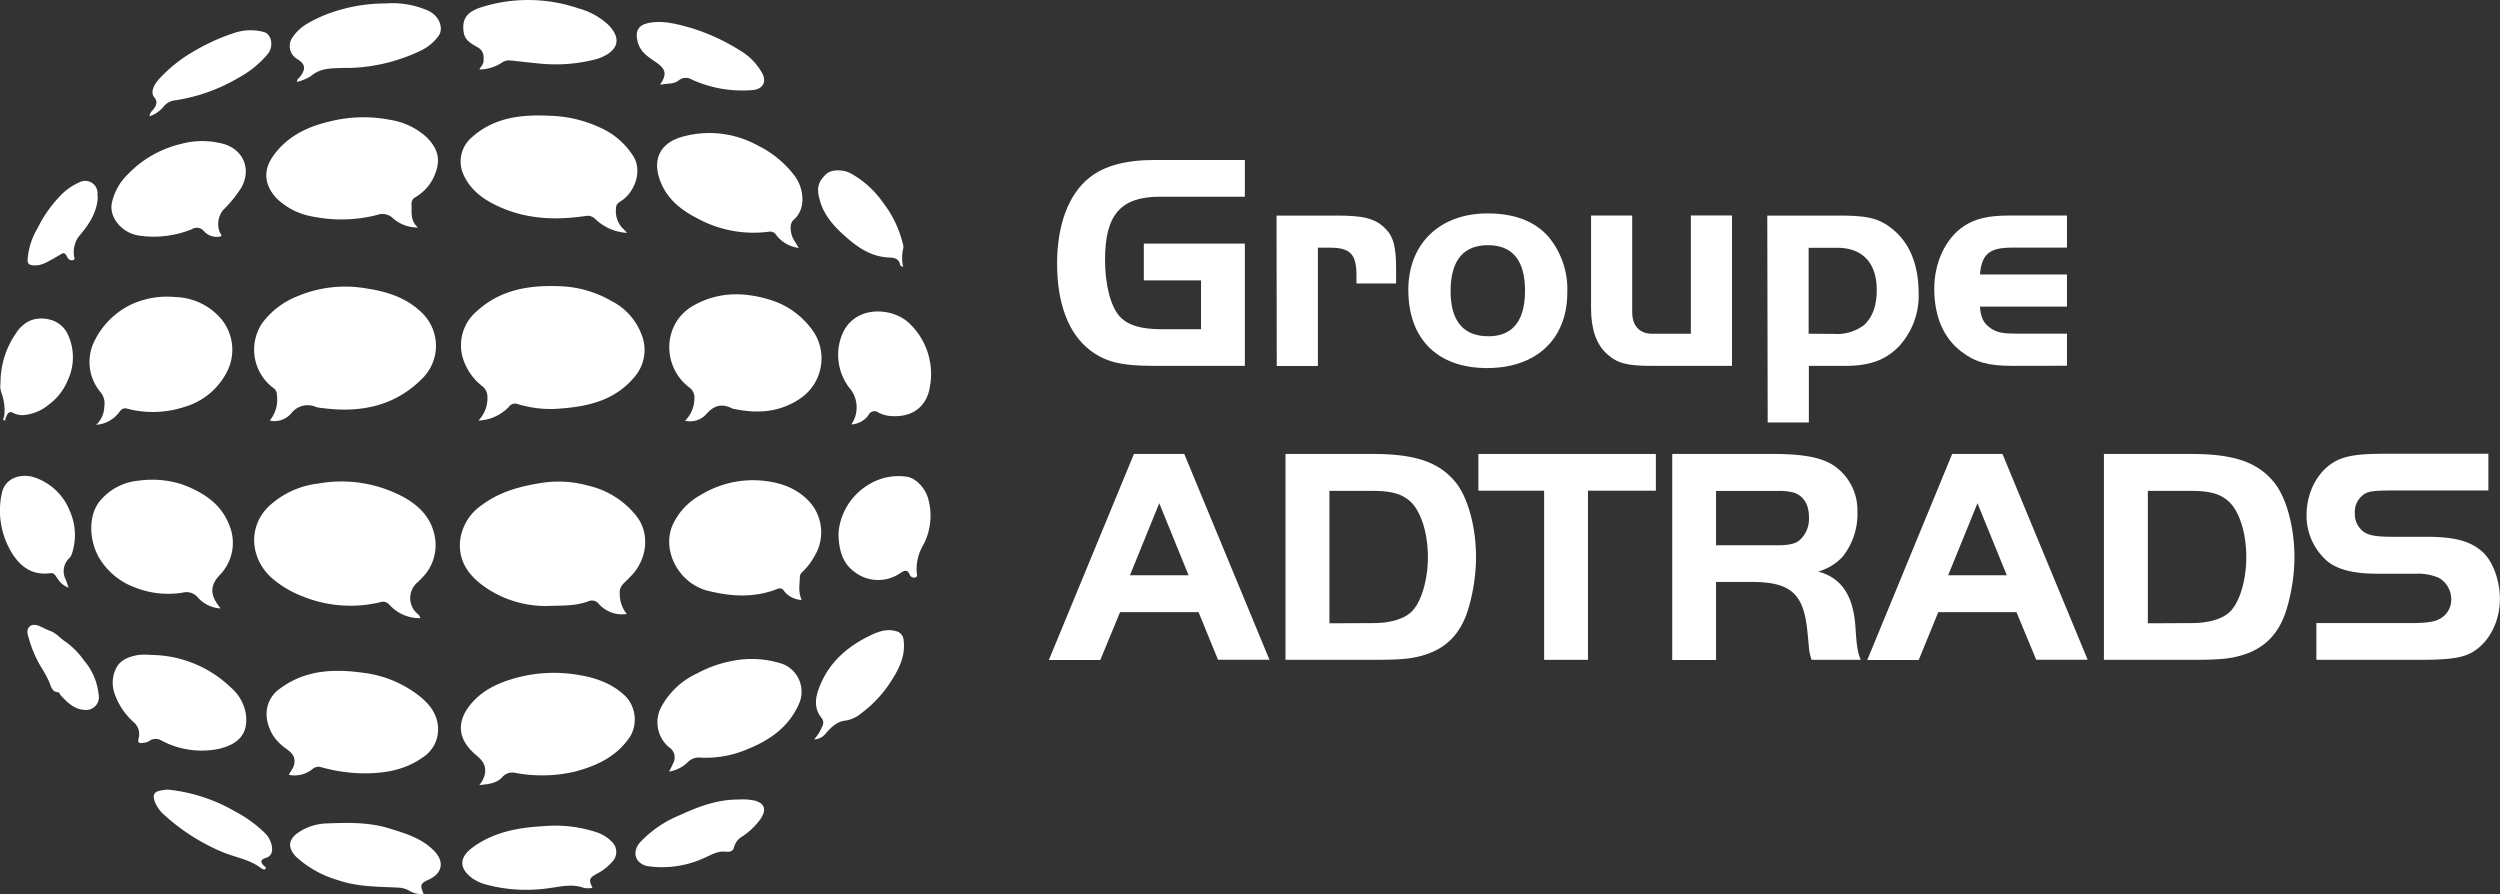
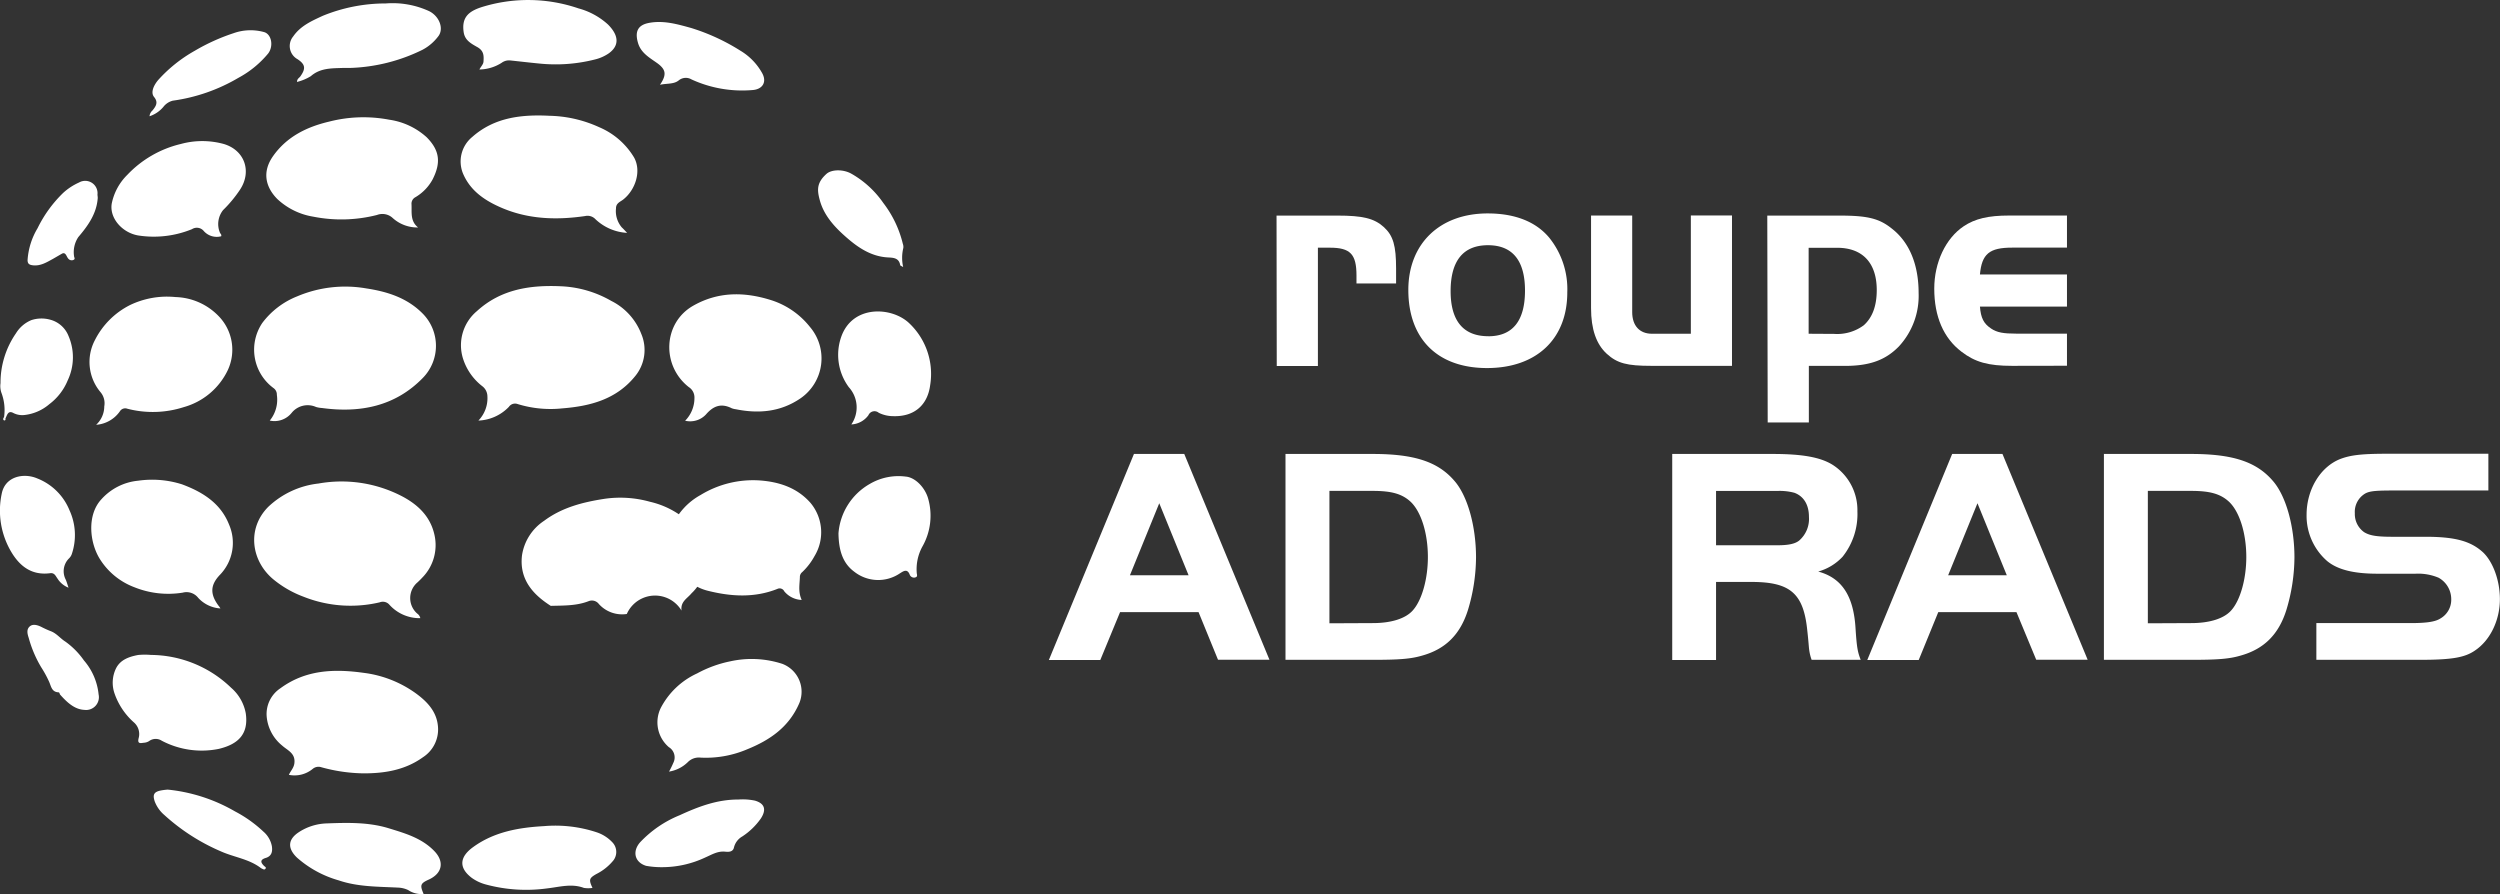
<svg xmlns="http://www.w3.org/2000/svg" id="Calque_1" data-name="Calque 1" viewBox="0 0 486 173.85">
  <rect x="0" y="0" width="486" height="173.85" fill="#333333" stroke="none" />
  <defs>
    <style>.cls-1{fill:#fff;}</style>
  </defs>
  <title>logo-white</title>
-   <path class="cls-1" d="M224.16,71.12c-6.24,0-9.36-.78-12.36-3.12-4.08-3.18-6.3-9-6.3-16.74,0-7.56,2.22-13.5,6.3-16.74,2.88-2.28,7-3.42,12.72-3.42H242v7.14H225.5c-7.62,0-10.68,3.48-10.68,12.24,0,4.86,1.08,9.06,2.82,11,1.56,1.74,4.14,2.52,8.16,2.52h7.68V54.51H222.36V47.36H242V71.12Z" />
  <path class="cls-1" d="M248.16,41.91H260c4.92,0,7.14.54,9,2.22s2.4,3.66,2.4,8.1V55.1h-7.7V53.55c0-4.14-1.2-5.4-5.16-5.4H256.2v23h-8Z" />
  <path class="cls-1" d="M289.2,41.49c5.34,0,9.36,1.62,11.94,4.68a15.94,15.94,0,0,1,3.54,10.68c0,9.06-6,14.7-15.6,14.7s-15.3-5.64-15.3-15.18C273.78,47.36,279.9,41.49,289.2,41.49Zm.12,23.88c4.74,0,7.14-3,7.14-8.88s-2.46-8.82-7.2-8.82S282,50.61,282,56.6c0,5.76,2.46,8.76,7.32,8.76Z" />
  <path class="cls-1" d="M321,71.12c-4.68,0-6.6-.48-8.64-2.34S309.3,64,309.3,59.9v-18h8V60.68c0,2.64,1.44,4.2,3.84,4.2h7.56v-23h8V71.12Z" />
  <path class="cls-1" d="M343.56,41.91h14c5.46,0,7.74.54,10.2,2.52,3.42,2.64,5.22,7,5.22,12.54a14.48,14.48,0,0,1-3.84,10.38c-2.58,2.64-5.64,3.78-10.5,3.78h-7v11h-8Zm13,23a8.68,8.68,0,0,0,5.76-1.68q2.52-2.25,2.52-6.84c0-5.28-2.76-8.22-7.68-8.22H351.6V64.88Z" />
  <path class="cls-1" d="M391.14,71.12c-4.62,0-7.2-.72-9.84-2.76-3.48-2.64-5.28-6.84-5.28-12.24,0-5.1,2.22-9.78,5.7-12.12,2.22-1.5,4.86-2.1,8.82-2.1h11.28v6.24H391.14c-4.38,0-5.88,1.2-6.24,5.22h16.92V59.6H384.9c.18,2.22.72,3.3,2.16,4.26,1.14.78,2.4,1,4.92,1h9.84V71.1Z" />
  <path class="cls-1" d="M220.44,88.25h9.78l16.56,40h-10L233,119H217.74l-3.84,9.3h-10Zm10.62,23.58-5.7-14-5.7,14Z" />
  <path class="cls-1" d="M249.9,88.25h17c8,0,12.6,1.5,15.78,5.16,2.58,2.88,4.26,8.82,4.26,14.94a35.87,35.87,0,0,1-1.56,10.2c-1.5,4.8-4.38,7.68-9.06,8.94-2.1.6-4.32.78-9.42.78h-17Zm17,32.88c3.6,0,6.36-.9,7.74-2.46,1.8-2,2.94-6.18,2.94-10.38,0-4.74-1.38-9-3.48-10.86-1.62-1.44-3.66-2-7.2-2h-8.46v25.74Z" />
-   <path class="cls-1" d="M300.18,95.39H287.4V88.25h34.5v7.14H308.7v32.88h-8.52Z" />
  <path class="cls-1" d="M325.08,88.25h19.56c5.82,0,9.36.66,11.7,2.16a10.45,10.45,0,0,1,4.74,9,13.3,13.3,0,0,1-2.88,8.82,10.28,10.28,0,0,1-4.74,2.88c4.68,1.26,6.9,4.86,7.26,11.1.24,3.72.42,4.56,1,6.06h-9.54a9.05,9.05,0,0,1-.48-2c-.06-.36-.12-1.56-.36-3.66-.72-7.26-3.3-9.48-10.86-9.48H333.6v15.18h-8.52ZM345.54,106c2,0,3.36-.24,4.2-.9a5.57,5.57,0,0,0,1.92-4.62c0-2.34-1-4-2.82-4.68a11.09,11.09,0,0,0-3.3-.36H333.6V106Z" />
  <path class="cls-1" d="M379.5,88.25h9.78l16.56,40h-10L392,119H376.8L373,128.3H363Zm10.62,23.58-5.7-14-5.7,14Z" />
  <path class="cls-1" d="M409,88.25h17c8,0,12.6,1.5,15.78,5.16,2.58,2.88,4.26,8.82,4.26,14.94a35.87,35.87,0,0,1-1.56,10.2c-1.5,4.8-4.38,7.68-9.06,8.94-2.1.6-4.32.78-9.42.78H409Zm17,32.88c3.6,0,6.36-.9,7.74-2.46,1.8-2,2.94-6.18,2.94-10.38,0-4.74-1.38-9-3.48-10.86-1.62-1.44-3.66-2-7.2-2h-8.46v25.74Z" />
  <path class="cls-1" d="M450.3,121.13h18.24c3.12,0,4.86-.24,5.88-.9a4.19,4.19,0,0,0,2.1-3.72,4.77,4.77,0,0,0-2.46-4.2,10.25,10.25,0,0,0-4.5-.78h-7.38c-4.62,0-7.74-.78-9.78-2.46a11.66,11.66,0,0,1-4-9c0-4.92,2.7-9.36,6.6-10.86,1.92-.72,4-1,8.94-1h19.8v7.14h-17.9c-3.72,0-5.1.06-6.06.6a4.14,4.14,0,0,0-2,3.84,4.31,4.31,0,0,0,1.8,3.66c1.08.66,2.4.9,5.52.9h6.42c5.76,0,8.82.84,11.22,3.06,1.92,1.86,3.24,5.46,3.24,9.06,0,4.08-1.86,8-4.86,10-2,1.38-4.56,1.8-10.74,1.8H450.3Z" />
-   <path class="cls-1" d="M121.85,119.36a6.08,6.08,0,0,1-5.43-1.94,1.7,1.7,0,0,0-2-.55c-2.37.92-4.87.84-7.35.91a20.77,20.77,0,0,1-12-3.13c-3.51-2.23-6.12-5.18-5.6-9.77a9.79,9.79,0,0,1,4.31-6.77c3.49-2.6,7.55-3.63,11.8-4.28a21.45,21.45,0,0,1,8.8.59,16.68,16.68,0,0,1,9.42,6c2.56,3.38,2,8.23-1,11.42-.14.15-.29.28-.42.43-.86,1-2.11,1.58-1.89,3.3A6,6,0,0,0,121.85,119.36Z" />
+   <path class="cls-1" d="M121.85,119.36a6.08,6.08,0,0,1-5.43-1.94,1.7,1.7,0,0,0-2-.55c-2.37.92-4.87.84-7.35.91c-3.51-2.23-6.12-5.18-5.6-9.77a9.79,9.79,0,0,1,4.31-6.77c3.49-2.6,7.55-3.63,11.8-4.28a21.45,21.45,0,0,1,8.8.59,16.68,16.68,0,0,1,9.42,6c2.56,3.38,2,8.23-1,11.42-.14.15-.29.28-.42.43-.86,1-2.11,1.58-1.89,3.3A6,6,0,0,0,121.85,119.36Z" />
  <path class="cls-1" d="M93,81.76A6.24,6.24,0,0,0,94.75,77a2.5,2.5,0,0,0-1-1.93A10.94,10.94,0,0,1,90,69.68a8.65,8.65,0,0,1,2.7-9.19c4.71-4.31,10.47-5.13,16.55-4.83a21.39,21.39,0,0,1,9.57,2.83,12,12,0,0,1,5.85,6.43,8,8,0,0,1-1.15,8.15c-3.67,4.57-8.77,5.89-14.24,6.32a21.61,21.61,0,0,1-8.67-.85,1.45,1.45,0,0,0-1.68.55A8.67,8.67,0,0,1,93,81.76Z" />
  <path class="cls-1" d="M81.71,120.17a7.87,7.87,0,0,1-6-2.6,1.68,1.68,0,0,0-1.89-.48A24.7,24.7,0,0,1,59,116a20.43,20.43,0,0,1-5.76-3.29c-4.41-3.58-5.33-9.94-1.07-14.2A16.89,16.89,0,0,1,61.9,94a25.46,25.46,0,0,1,16.32,2.51c3,1.59,5.43,3.86,6.23,7.43a9,9,0,0,1-2.4,8.39c-.27.3-.56.57-.85.85a4,4,0,0,0-.09,6.1A1.45,1.45,0,0,1,81.71,120.17Z" />
  <path class="cls-1" d="M52.44,81.76a6.4,6.4,0,0,0,1.38-5,1.52,1.52,0,0,0-.64-1.31A9.28,9.28,0,0,1,51,62.77a15.71,15.71,0,0,1,6.75-5.15,23.9,23.9,0,0,1,13.41-1.56c4.11.62,8,1.83,11.05,4.94a8.91,8.91,0,0,1,0,12.46C76.82,79,70,80.32,62.62,79.32a5.64,5.64,0,0,1-1.18-.2,4,4,0,0,0-4.75,1.15A4.28,4.28,0,0,1,52.44,81.76Z" />
  <path class="cls-1" d="M121.91,45.27a9.7,9.7,0,0,1-6.16-2.66,2.11,2.11,0,0,0-2-.61c-5.68.83-11.28.63-16.62-1.77-3-1.34-5.6-3.15-7-6.22a6.16,6.16,0,0,1,1.68-7.39c4.33-3.83,9.62-4.39,15.07-4.11a24.31,24.31,0,0,1,9.54,2.19,14.5,14.5,0,0,1,6.84,5.91c1.46,2.63.3,6.26-2.08,8.16-.59.47-1.45.71-1.43,1.76a4.87,4.87,0,0,0,1.13,3.68C121.17,44.47,121.43,44.77,121.91,45.27Z" />
  <path class="cls-1" d="M133.19,81.79A6.27,6.27,0,0,0,135,77.37a2.39,2.39,0,0,0-1.1-2.12c-5.36-4.2-5-12.49.86-15.82,4.8-2.73,9.83-2.73,15-1.13a15.65,15.65,0,0,1,7.68,5.24,9.43,9.43,0,0,1-1.84,13.91c-3.88,2.64-8.1,3-12.54,2.11a3.31,3.31,0,0,1-.82-.2c-2-1-3.53-.5-5,1.21A4.2,4.2,0,0,1,133.19,81.79Z" />
-   <path class="cls-1" d="M93.18,152.62a4.91,4.91,0,0,0,1.09-2.2c.27-1.63-.48-2.6-1.68-3.6-3.89-3.24-3.82-6.84-.79-10.26,2.37-2.67,5.54-4,8.91-4.88a28.06,28.06,0,0,1,11.57-.5c3.53.56,6.88,1.69,9.5,4.36a6.61,6.61,0,0,1,.78,7.55c-2.56,3.91-6.41,5.74-10.71,6.89a28.19,28.19,0,0,1-11.57.29,2.55,2.55,0,0,0-2.58.75C96.56,152.3,94.92,152.45,93.18,152.62Z" />
  <path class="cls-1" d="M155.85,116.63a4.63,4.63,0,0,1-3.39-1.68,1,1,0,0,0-1.33-.47l0,0c-4.47,1.78-9,1.5-13.55.36-5.61-1.41-9.05-7.84-6.78-12.88a12.76,12.76,0,0,1,5.39-5.73,19.58,19.58,0,0,1,11.55-2.83c3.7.28,7.19,1.38,9.82,4.36a8.91,8.91,0,0,1,.78,10.35,12.41,12.41,0,0,1-2.39,3.11,1.23,1.23,0,0,0-.45.82C155.48,113.52,155.1,115,155.85,116.63Z" />
  <path class="cls-1" d="M81.28,44.22a7.14,7.14,0,0,1-4.92-1.82,2.94,2.94,0,0,0-3.07-.61,28,28,0,0,1-12.39.33,13.34,13.34,0,0,1-7-3.44c-2.28-2.31-3-5.27-.79-8.37,2.66-3.75,6.54-5.65,10.88-6.67a26.79,26.79,0,0,1,11.67-.37,13.73,13.73,0,0,1,7.27,3.4c2.61,2.62,2.78,5,1.19,8.17a9,9,0,0,1-3.37,3.5,1.42,1.42,0,0,0-.75,1.4C80.07,41.32,79.73,43,81.28,44.22Z" />
  <path class="cls-1" d="M56.16,150.63c.32-.75.93-1.3,1.06-2.2.28-2-1.32-2.54-2.38-3.5a8.18,8.18,0,0,1-3-5.68,6,6,0,0,1,2.67-5.45c4.92-3.61,10.45-3.8,16.18-3a22,22,0,0,1,10.17,4c2.16,1.58,4,3.49,4.27,6.32a6.44,6.44,0,0,1-2.91,6.09c-3.46,2.49-7.46,3.15-11.62,3.13a32.23,32.23,0,0,1-8.17-1.2,1.75,1.75,0,0,0-1.66.35A5.56,5.56,0,0,1,56.16,150.63Z" />
  <path class="cls-1" d="M18.69,82.58A4.88,4.88,0,0,0,20.27,79a3.34,3.34,0,0,0-.76-2.8,9.11,9.11,0,0,1-1.06-10.08,15.41,15.41,0,0,1,6.81-6.81,16.61,16.61,0,0,1,8.87-1.56,12.11,12.11,0,0,1,8.35,3.68A9.37,9.37,0,0,1,44.26,72a13.48,13.48,0,0,1-8.52,7.14,19.64,19.64,0,0,1-11,.31,1.21,1.21,0,0,0-1.42.49A6.16,6.16,0,0,1,18.69,82.58Z" />
  <path class="cls-1" d="M42.85,118.28a6.38,6.38,0,0,1-4.33-2.07,2.87,2.87,0,0,0-3-1,17.65,17.65,0,0,1-9.42-1.06,13.51,13.51,0,0,1-6.72-5.53c-2-3.25-2.48-8.57.35-11.58a11,11,0,0,1,7.12-3.59,19.15,19.15,0,0,1,8.55.71c4,1.49,7.49,3.66,9.13,7.82a8.93,8.93,0,0,1-1.73,9.72c-1.94,2-2,3.79-.31,6.06A2.83,2.83,0,0,1,42.85,118.28Z" />
-   <path class="cls-1" d="M155.27,48.2a6.53,6.53,0,0,1-4.4-2.55,1.36,1.36,0,0,0-1.38-.61,22.78,22.78,0,0,1-13.81-2.53c-2.95-1.49-5.49-3.42-6.91-6.36-2.16-4.49-.91-8.15,3.69-9.51a19.47,19.47,0,0,1,14.77,1.6,20.16,20.16,0,0,1,7.29,6c1.58,2.11,2.43,6.21-.28,8.54-.77.66-.67,2.44,0,3.71C154.55,47,154.84,47.47,155.27,48.2Z" />
  <path class="cls-1" d="M130.06,150a16.74,16.74,0,0,0,.82-1.67,2.33,2.33,0,0,0-.85-3.08,6.35,6.35,0,0,1-1.59-7.6,15,15,0,0,1,7.08-6.74,23.12,23.12,0,0,1,6.5-2.36,19.24,19.24,0,0,1,10.06.5,5.8,5.8,0,0,1,3.37,7.48l-.14.33c-2,4.5-5.62,7-10,8.78a20.48,20.48,0,0,1-9.14,1.64,3,3,0,0,0-2.47.89A6.73,6.73,0,0,1,130.06,150Z" />
  <path class="cls-1" d="M43,45.93a3.36,3.36,0,0,1-3.37-1,1.75,1.75,0,0,0-2.31-.38,19.65,19.65,0,0,1-10.48,1.22c-3.22-.57-5.67-3.54-5.09-6.33a10.86,10.86,0,0,1,3-5.45,21,21,0,0,1,10.4-6,15.79,15.79,0,0,1,8.35,0c4.06,1.21,5.49,5.31,3.18,8.85a24.57,24.57,0,0,1-3.31,4,4.36,4.36,0,0,0-.6,4.43C42.88,45.46,43.1,45.61,43,45.93Z" />
  <path class="cls-1" d="M29.36,127.32a22.66,22.66,0,0,1,15.56,6.37,8.62,8.62,0,0,1,2.86,5c.58,4.07-1.54,6-5.23,6.89A16.68,16.68,0,0,1,31.45,144a2.16,2.16,0,0,0-2.47.07,2.15,2.15,0,0,1-1,.32c-.69.08-1.35.28-1-1a3,3,0,0,0-1-3,13.31,13.31,0,0,1-3.69-5.51,6.35,6.35,0,0,1,.29-5c.86-1.66,2.55-2.22,4.26-2.55A13.68,13.68,0,0,1,29.36,127.32Z" />
  <path class="cls-1" d="M93.19,13.51c.33-.61.76-1,.8-1.51.08-1.14.09-2.12-1.19-2.84s-2.43-1.35-2.66-2.9c-.42-2.81.89-4,3.32-4.82a30.28,30.28,0,0,1,19,.19,13.85,13.85,0,0,1,5.73,3.13c2,2,2.35,4,.2,5.58a8.09,8.09,0,0,1-2.73,1.22,31,31,0,0,1-10.73.8c-1.91-.18-3.82-.41-5.73-.61a2.4,2.4,0,0,0-1.68.46A8.23,8.23,0,0,1,93.19,13.51Z" />
  <path class="cls-1" d="M165.5,82.51a5.83,5.83,0,0,0-.48-7.23,10.57,10.57,0,0,1-1.55-9.61c2.14-6.53,10-6.07,13.35-2.77a13.55,13.55,0,0,1,4,12c-.49,3.76-3,6.15-7.22,6a6.33,6.33,0,0,1-2.78-.66,1.28,1.28,0,0,0-2,.48A4.35,4.35,0,0,1,165.5,82.51Z" />
  <path class="cls-1" d="M115.18,172.61a5.35,5.35,0,0,1-1.67,0c-2.4-.9-4.74-.18-7.11.09a30.06,30.06,0,0,1-12-.77,8.39,8.39,0,0,1-2.7-1.28c-2.72-2.08-2.21-4.2.31-6,4.08-2.95,8.85-3.78,13.74-4.05A25.62,25.62,0,0,1,116,161.8a7.35,7.35,0,0,1,3,1.9,2.7,2.7,0,0,1,.05,3.79,10,10,0,0,1-3.1,2.41C114.54,170.7,114.42,171,115.18,172.61Z" />
  <path class="cls-1" d="M57.74,15.93c0-.62.43-.78.64-1.07,1.09-1.52,1-2.34-.55-3.36A2.92,2.92,0,0,1,57,7.08c1.42-2.06,3.58-3,5.73-4A32.26,32.26,0,0,1,75,.67a17,17,0,0,1,8.43,1.5c2,1,2.91,3.44,1.76,4.9a9.23,9.23,0,0,1-3.06,2.61A34.2,34.2,0,0,1,68,13.21H66.6c-2.17.08-4.35,0-6.18,1.6A9.46,9.46,0,0,1,57.74,15.93Z" />
  <path class="cls-1" d="M163,103.69a12.09,12.09,0,0,1,6.08-9.61,11,11,0,0,1,7-1.43c1.84.15,3.75,2.13,4.35,4.27a12.14,12.14,0,0,1-1.15,9.39,9.18,9.18,0,0,0-1.07,5c0,.31.26.78-.24.93a.89.89,0,0,1-1.11-.5c-.48-1.27-1.24-.7-1.89-.3a7.52,7.52,0,0,1-8.89-.29C163.83,109.5,163.05,107,163,103.69Z" />
  <path class="cls-1" d="M82.35,173.78a4.55,4.55,0,0,1-3-.75,5,5,0,0,0-2-.48c-3.87-.2-7.78-.13-11.52-1.41a20.82,20.82,0,0,1-8.12-4.44c-1.86-1.81-1.75-3.53.39-4.93a10.47,10.47,0,0,1,5.42-1.7c4-.15,8.1-.26,12,.93,3.25,1,6.54,1.93,9,4.54,1.91,2.06,1.41,4.28-1.17,5.45C81.73,171.73,81.6,172.06,82.35,173.78Z" />
  <path class="cls-1" d="M13.32,114.25a4.42,4.42,0,0,1-2.13-1.76c-.36-.46-.56-1.17-1.43-1.06-3.58.47-5.93-1.33-7.63-4.24A15.74,15.74,0,0,1,.33,96c.66-3.45,4.33-4.1,6.9-3a11.16,11.16,0,0,1,6.29,6.22,11.53,11.53,0,0,1,.42,8.54,2.19,2.19,0,0,1-.52.79,3.51,3.51,0,0,0-.66,4.09C12.93,113,13.08,113.53,13.32,114.25Z" />
  <path class="cls-1" d="M128.3,16.48c1.37-2,1.15-3-.6-4.25-1.42-1-3-1.9-3.61-3.69-.84-2.61.1-3.73,2.14-4.1,2.84-.51,5.48.27,8.13,1a39.94,39.94,0,0,1,9.55,4.4,11.7,11.7,0,0,1,4.23,4.33c1,1.76.13,3.21-1.89,3.34a23.61,23.61,0,0,1-11.82-2.07,2.17,2.17,0,0,0-2.46.17C131,16.41,129.69,16.18,128.3,16.48Z" />
  <path class="cls-1" d="M.79,81.08a9.49,9.49,0,0,0-.51-4.71A3.93,3.93,0,0,1,.1,74.49a16.89,16.89,0,0,1,3-9.69,6.34,6.34,0,0,1,3-2.57,6.33,6.33,0,0,1,3.67-.08,5.26,5.26,0,0,1,3.54,3.14,10.47,10.47,0,0,1-.15,8.66,11,11,0,0,1-3.57,4.62,8.93,8.93,0,0,1-4.77,2.1,3.81,3.81,0,0,1-2.2-.37c-1.08-.6-1.22.42-1.57,1.05C.85,81.41.74,81.33.79,81.08Z" />
  <path class="cls-1" d="M128.71,168.58a16.75,16.75,0,0,1-3.1-.26c-2.23-.68-2.73-2.78-1.19-4.56a21.88,21.88,0,0,1,7.71-5.28c3.62-1.67,7.32-3.07,11.39-3.05a11.62,11.62,0,0,1,3.23.21c2.11.61,2.15,1.94,1.17,3.46a13.31,13.31,0,0,1-3.59,3.49,3.4,3.4,0,0,0-1.64,2.12c-.19,1-1.19.91-1.76.85-1.48-.13-2.62.62-3.84,1.14A19.68,19.68,0,0,1,128.71,168.58Z" />
-   <path class="cls-1" d="M158.25,143.74a8.22,8.22,0,0,0,1.56-2.45,1.52,1.52,0,0,0,0-1.6c-1.78-2.1-1.27-4.32-.36-6.52,1.83-4.43,5.23-7.41,9.41-9.48,1.59-.78,3.35-1.55,5.29-1a1.89,1.89,0,0,1,1.51,1.76c.38,2.79-.69,5.19-2.1,7.44a23.46,23.46,0,0,1-6,6.67,6.51,6.51,0,0,1-3.08,1.51c-1.73.15-2.77,1.2-3.83,2.35A3,3,0,0,1,158.25,143.74Z" />
  <path class="cls-1" d="M29.07,22.6a1.64,1.64,0,0,1,.57-1.12c.65-.81,1.19-1.56.31-2.63-.64-.78-.22-2.06.77-3.26a28,28,0,0,1,7.14-5.72,38.7,38.7,0,0,1,7.52-3.41,9.87,9.87,0,0,1,5.93-.23c1.49.4,1.91,2.74.82,4.17a19.44,19.44,0,0,1-5.8,4.74A34.27,34.27,0,0,1,33.6,19.57a3.35,3.35,0,0,0-1.85,1.22A5.94,5.94,0,0,1,29.07,22.6Z" />
  <path class="cls-1" d="M175.58,51.92c-.34-.21-.56-.28-.58-.37-.24-1.46-1.39-1.45-2.46-1.51-3.08-.19-5.54-1.78-7.75-3.68s-4.51-4.21-5.39-7.33c-.55-2-.72-3.43,1.26-5.22,1-.91,3.33-.94,4.92,0a18.85,18.85,0,0,1,6.13,5.64,21.17,21.17,0,0,1,3.8,7.94,1.78,1.78,0,0,1,.1.8A8.06,8.06,0,0,0,175.58,51.92Z" />
  <path class="cls-1" d="M32.61,153.5a32.54,32.54,0,0,1,13.08,4.24,24.83,24.83,0,0,1,5.51,3.92,4.94,4.94,0,0,1,1.65,2.83c.15,1,0,1.93-1.18,2.29s-1,.9-.33,1.56c.15.16.48.26.27.54s-.44.09-.66,0l-.21-.11c-2.31-1.79-5.23-2.11-7.79-3.26a39.34,39.34,0,0,1-11-7.07,6.53,6.53,0,0,1-1.86-2.61c-.47-1.38-.15-1.92,1.29-2.18A12.32,12.32,0,0,1,32.61,153.5Z" />
  <path class="cls-1" d="M19,38.5c-.21,3-1.85,5.33-3.77,7.58a5.28,5.28,0,0,0-.84,3.68c0,.29.34.61-.16.79a.84.84,0,0,1-.89-.2c-.44-.39-.52-1.49-1.36-1l-1.73,1c-1.18.64-2.4,1.41-3.89,1.22-.68-.08-1-.32-1-1a13.75,13.75,0,0,1,1.94-6.2,24.51,24.51,0,0,1,5-6.89,11.54,11.54,0,0,1,3.06-2,2.4,2.4,0,0,1,3.59,2.32C18.94,37.94,19,38.18,19,38.5Z" />
  <path class="cls-1" d="M16.41,138c-1.9-.08-3.36-1.44-4.71-2.95-.12-.13-.11-.45-.32-.46-1.38-.06-1.44-1.24-1.87-2.14A21.59,21.59,0,0,0,8,129.7,22.81,22.81,0,0,1,5.58,124c-.26-.78-.47-1.64.21-2.23s1.71-.18,2.38.17a18.78,18.78,0,0,0,1.77.79c1.1.44,1.8,1.4,2.77,2a15.16,15.16,0,0,1,3.61,3.66A11.91,11.91,0,0,1,19.17,135a2.49,2.49,0,0,1-2.76,3Z" />
  <path class="cls-1" d="M.79,81.08c.06.12.1.29.29.26,0,.2,0,.47-.28.38S.59,81.3.79,81.08Z" />
</svg>